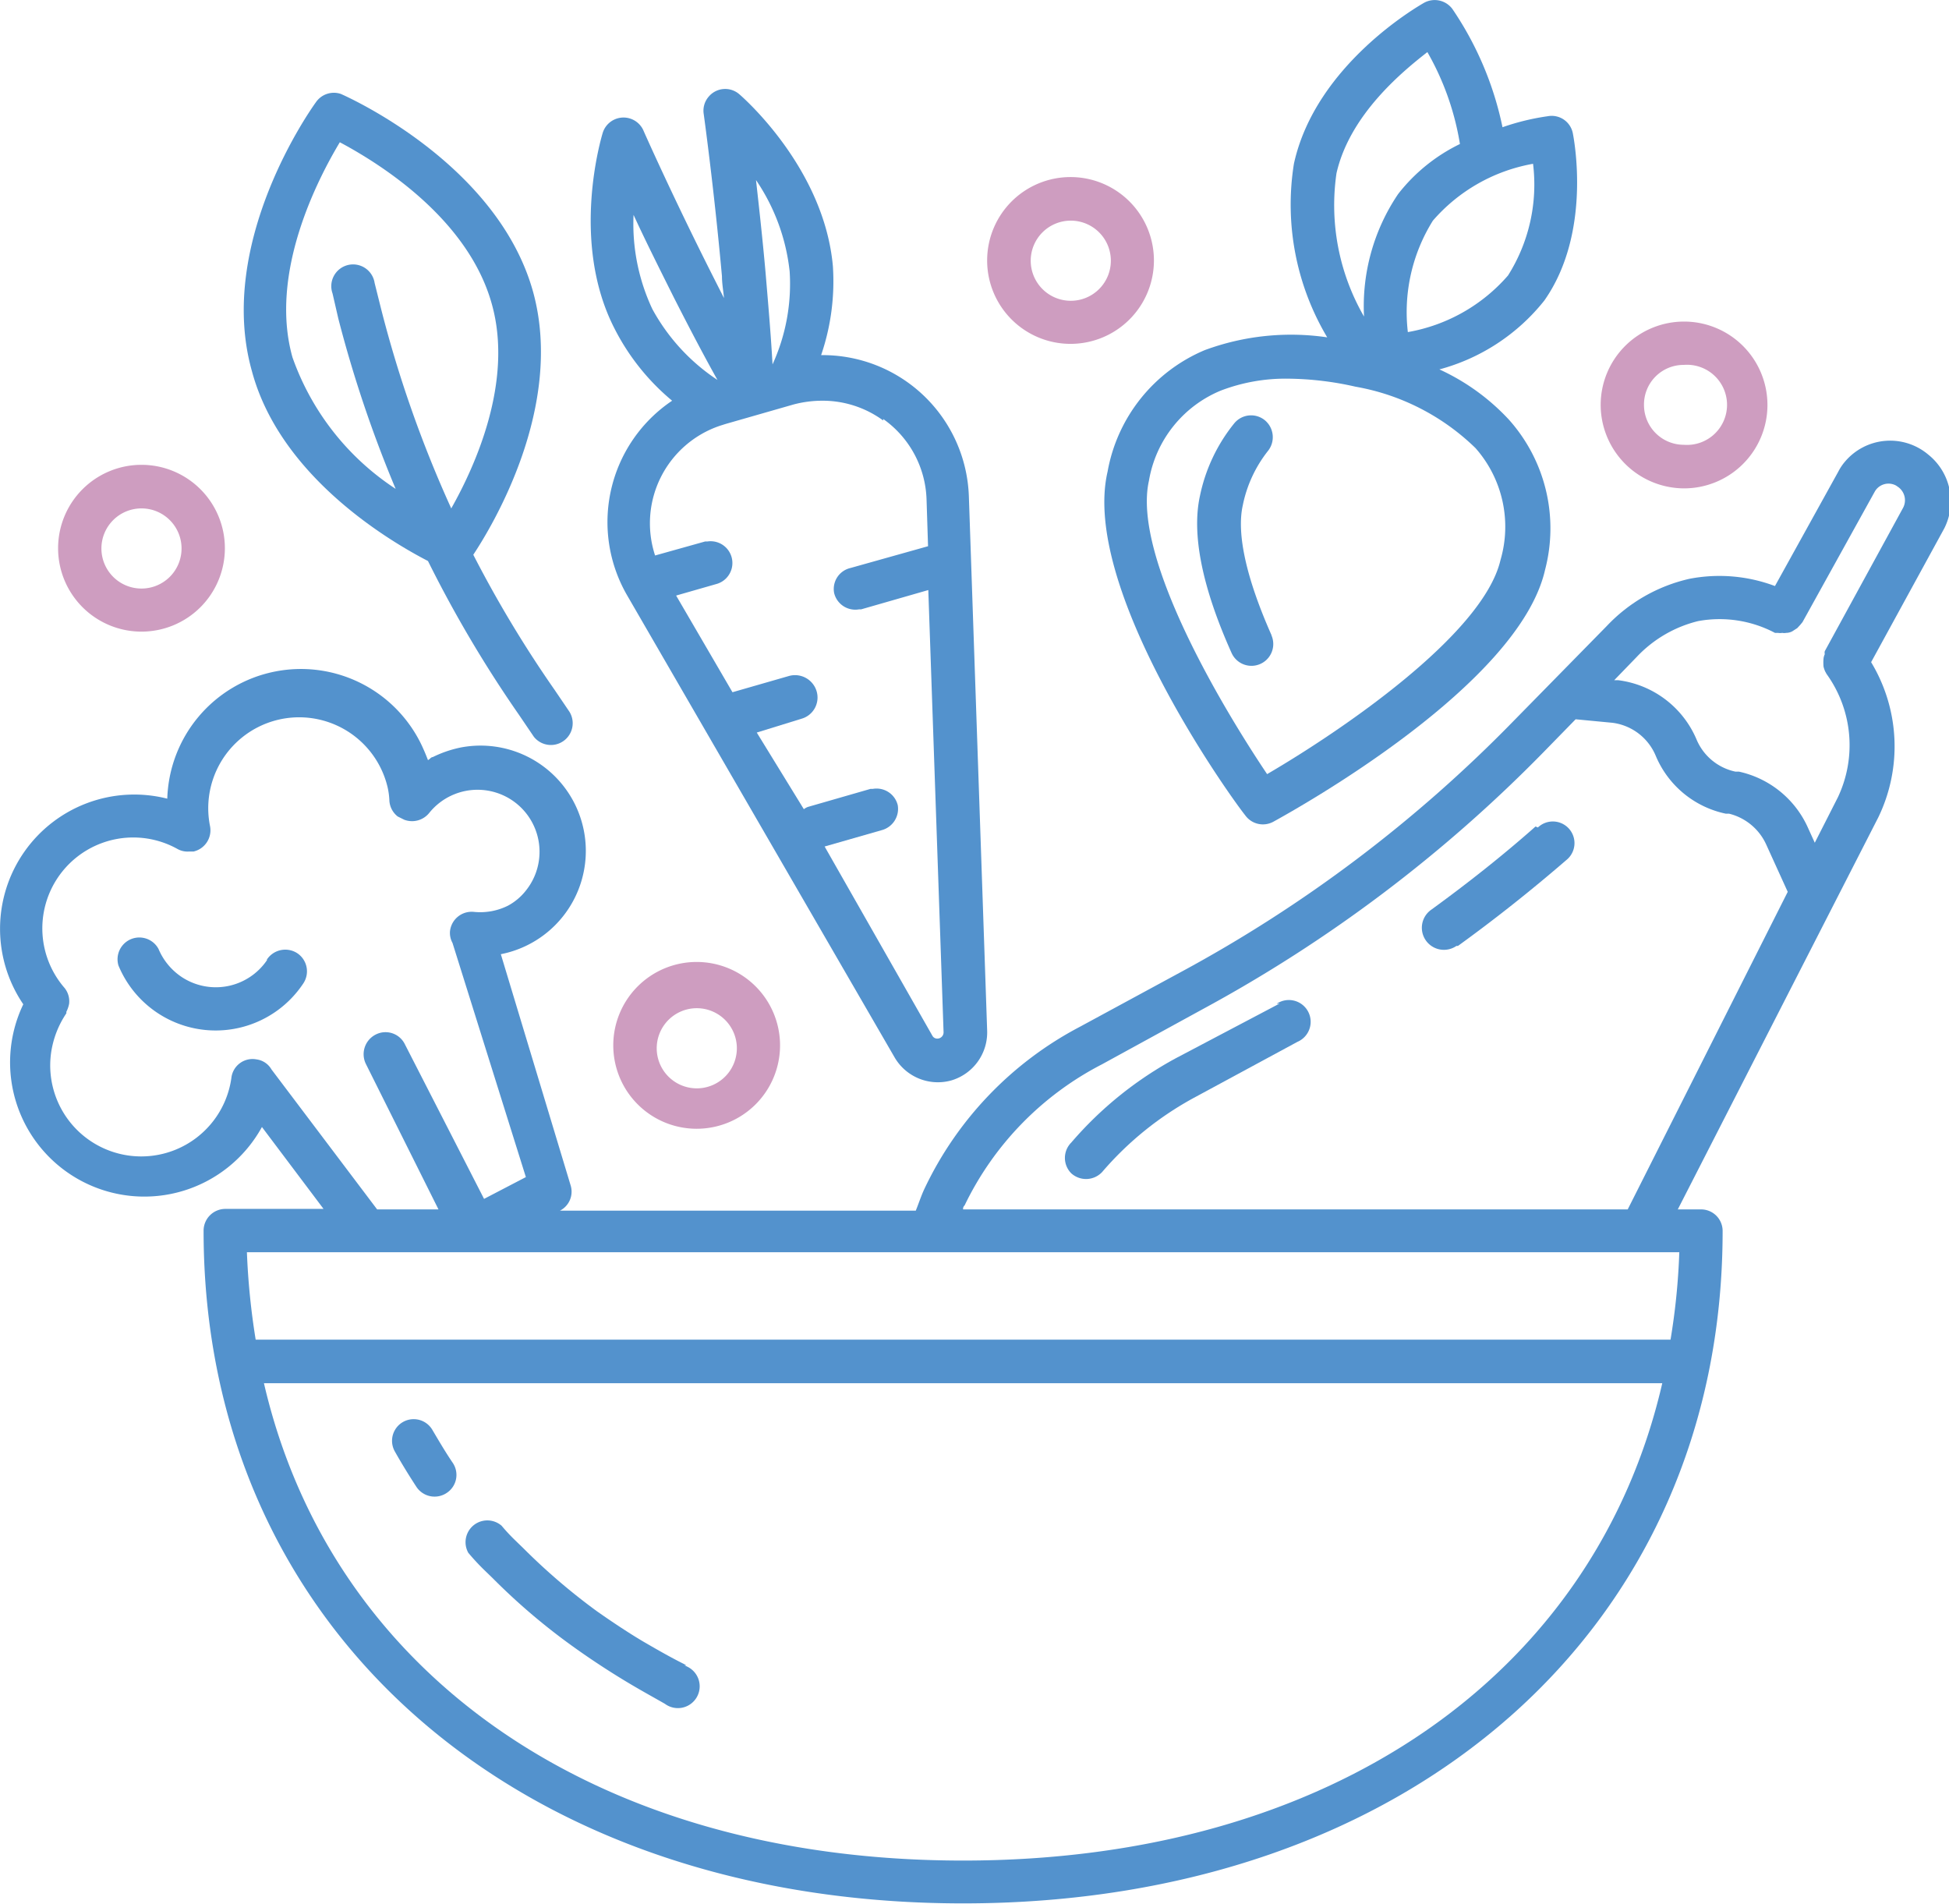
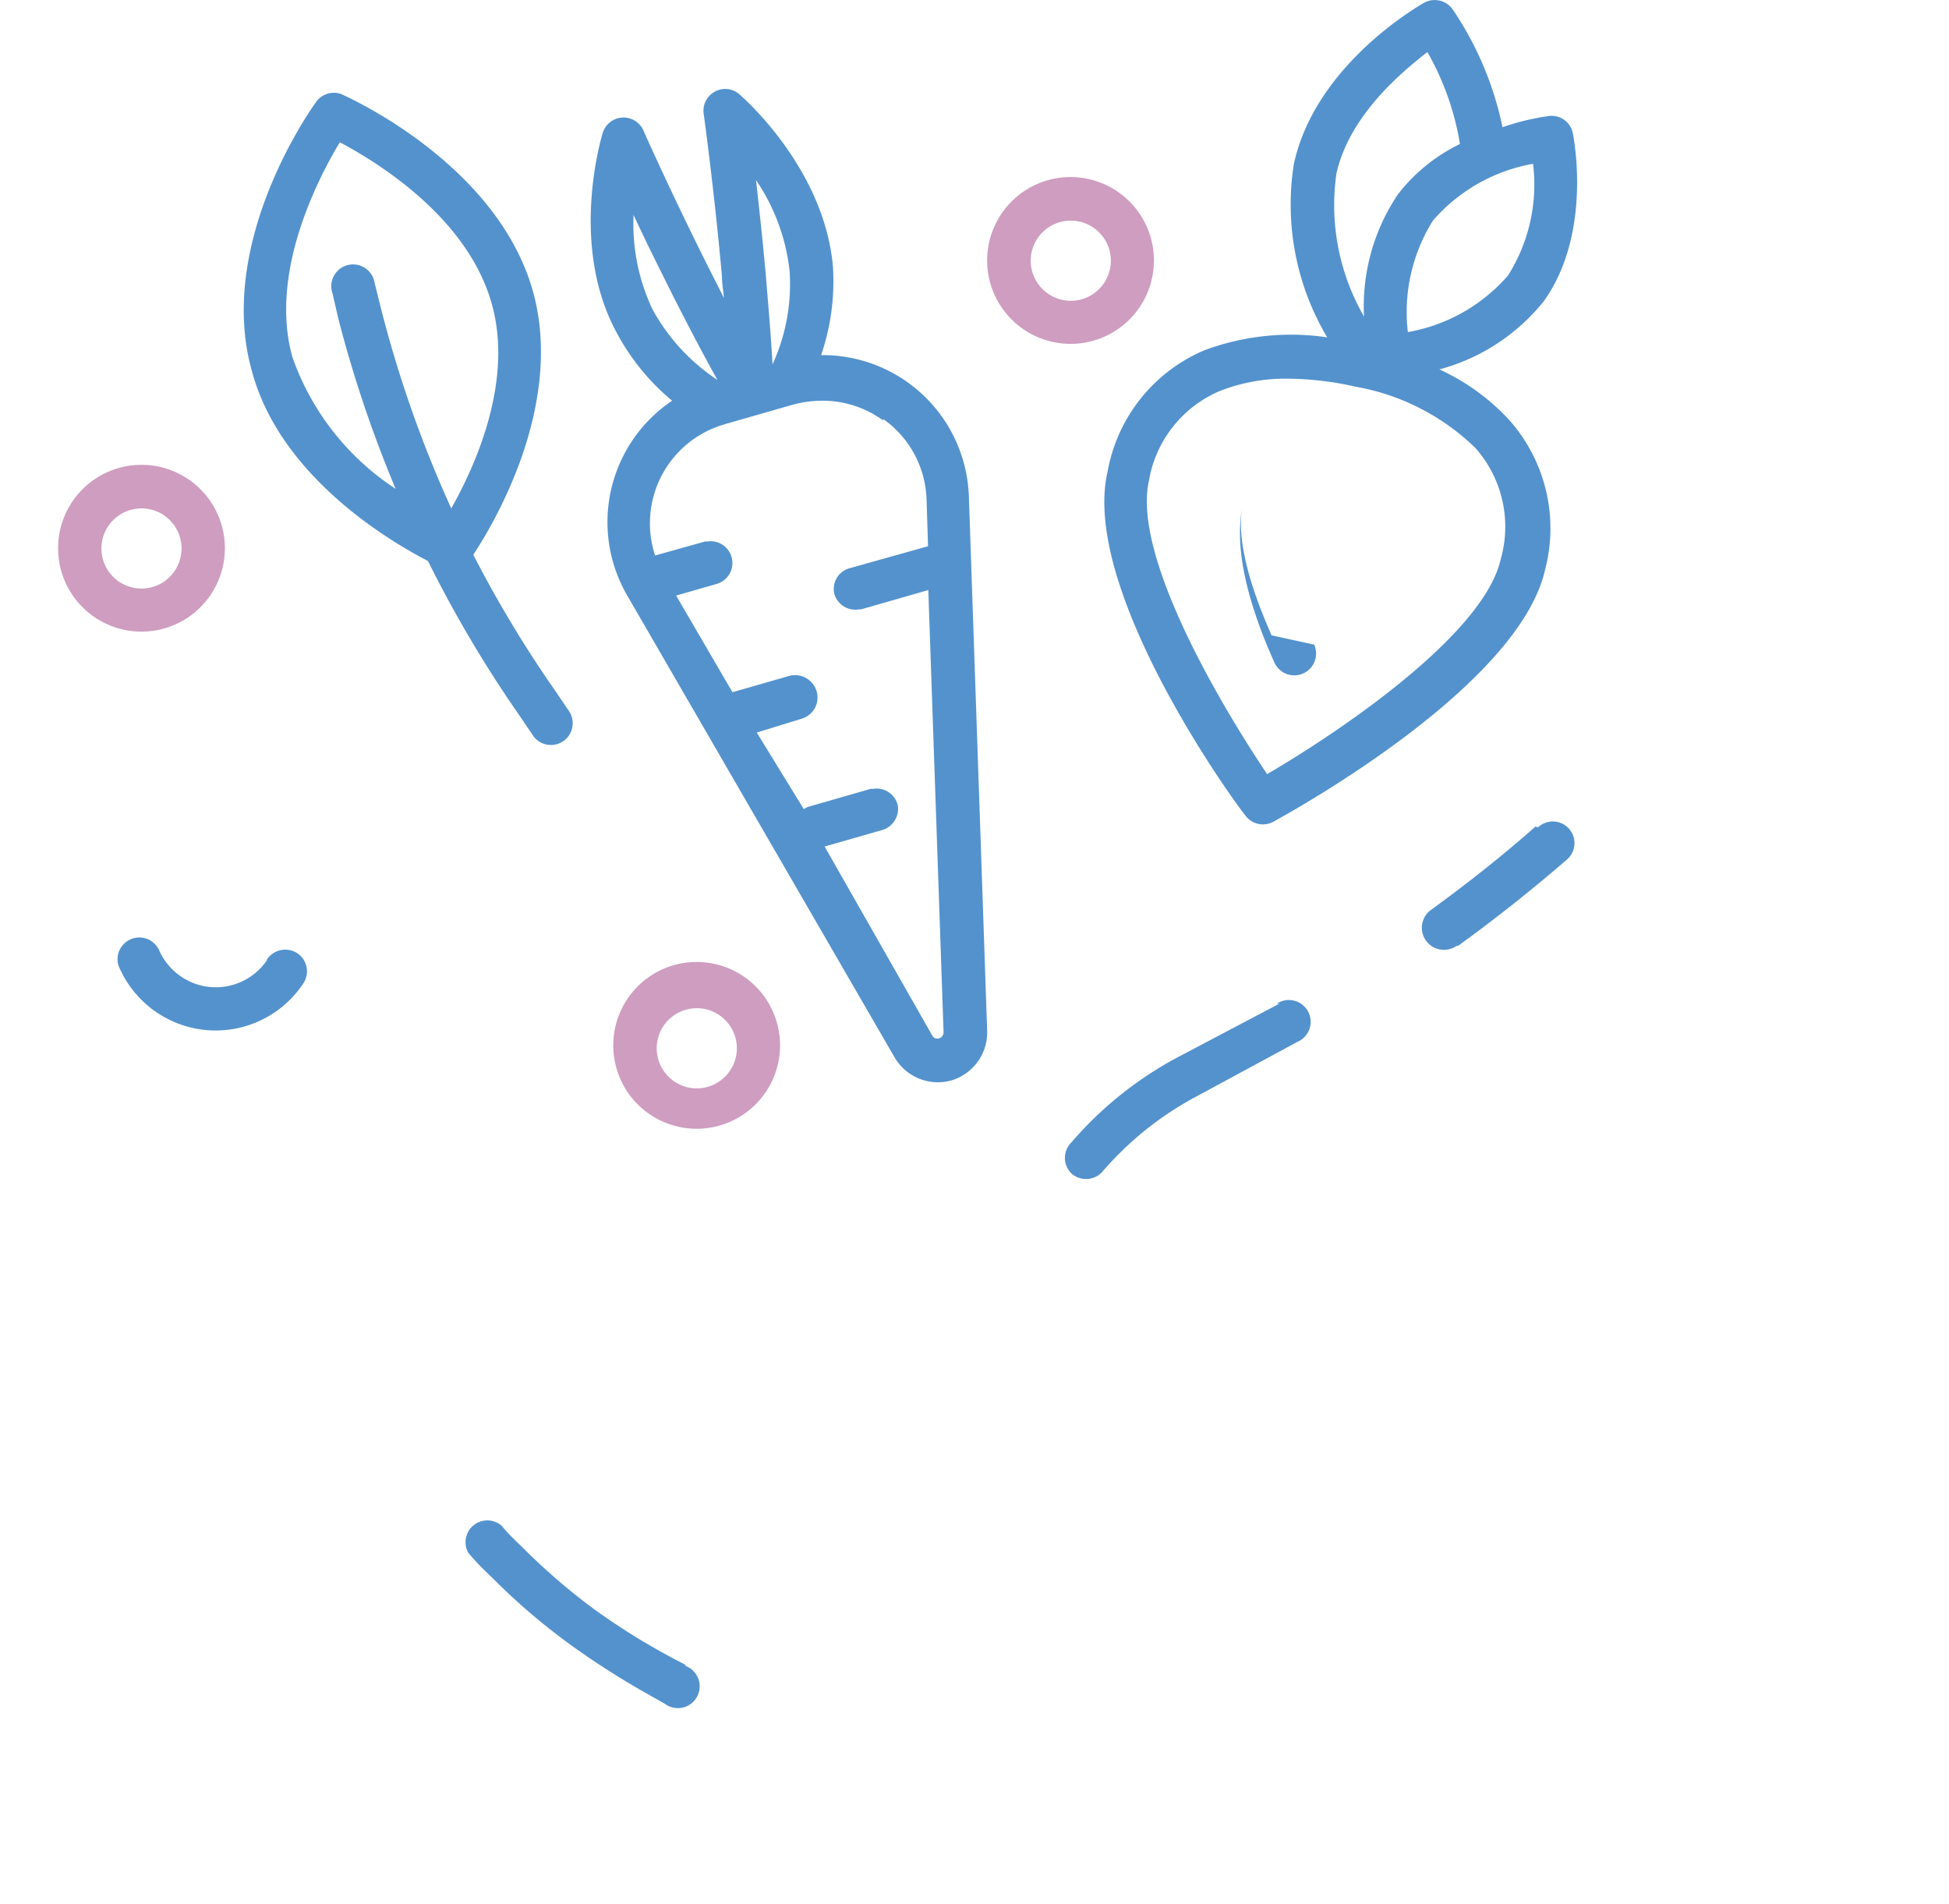
<svg xmlns="http://www.w3.org/2000/svg" viewBox="0 0 77.83 76.02">
  <defs>
    <style>.cls-1{fill:#5392cd;}.cls-2{fill:#ce9dc0;}</style>
  </defs>
  <title>Ресурс 2</title>
  <g id="Слой_2" data-name="Слой 2">
    <g id="Слой_1-2" data-name="Слой 1">
      <path class="cls-1" d="M26.84,16a5.84,5.84,0,0,0-1.78,7.8L35.73,42.23a2,2,0,0,0,2.26.91h0a2,2,0,0,0,1.43-2l-.73-21.32a5.84,5.84,0,0,0-5.9-5.64,9.11,9.11,0,0,0,.47-3.55c-.35-3.92-3.6-6.75-3.74-6.87a.86.86,0,0,0-1.22.1.85.85,0,0,0-.2.68s.41,2.94.73,6.49c0,.3.06.61.08.87l-.41-.81c-1.61-3.18-2.8-5.86-2.81-5.89a.87.87,0,0,0-1.62.1c-.05.17-1.31,4.33.46,7.8A9.11,9.11,0,0,0,26.84,16Zm8.43.73A4.09,4.09,0,0,1,37,19.94l.06,1.87-3.1.87a.86.86,0,0,0-.65,1,.87.87,0,0,0,1,.65l.08,0,2.68-.77.61,17.66a.25.25,0,0,1-.24.25.22.22,0,0,1-.21-.12L32.93,33.8l2.27-.65a.88.88,0,0,0,.65-1,.87.87,0,0,0-1-.65l-.09,0-2.5.72a.65.65,0,0,0-.16.09l-1.88-3.06L32,28.7a.88.88,0,0,0,.61-1.1.9.9,0,0,0-1.1-.61h0l-2.26.65L27,23.78l1.64-.47a.87.87,0,0,0-.39-1.69l-.09,0-2,.56A4.11,4.11,0,0,1,28.75,17l.22-.07,2.72-.78A4.49,4.49,0,0,1,32.84,16a4.1,4.1,0,0,1,2.43.79Zm-3.74-5.94a7.73,7.73,0,0,1-.68,3.76h0c-.07-1.25-.18-2.49-.28-3.68-.12-1.36-.26-2.6-.38-3.68A8,8,0,0,1,31.53,10.81ZM26.92,11.9c.54,1.06,1.11,2.16,1.73,3.27h0a7.94,7.94,0,0,1-2.6-2.83,8,8,0,0,1-.75-3.76C25.75,9.56,26.33,10.72,26.92,11.9Z" />
      <path class="cls-1" d="M17.09,22.4a48.73,48.73,0,0,0,3.64,6.15l.59.87a.87.87,0,0,0,1.42-1l-.59-.87a46.84,46.84,0,0,1-3.25-5.4c.73-1.1,3.65-5.89,2.39-10.49h0c-1.42-5.13-7.43-7.8-7.68-7.91a.87.87,0,0,0-1,.34c-.16.22-4,5.59-2.55,10.73C11.18,19,15.5,21.58,17.09,22.4ZM13.57,5.68c1.5.8,5.11,3,6.07,6.46h0c.87,3.1-.67,6.48-1.62,8.16a47.51,47.51,0,0,1-2.81-8l-.25-1a.87.87,0,1,0-1.68.42h0l.23,1a49.4,49.4,0,0,0,2.29,6.8,10.41,10.41,0,0,1-4.12-5.25C10.73,10.9,12.7,7.13,13.57,5.68Z" />
      <path class="cls-1" d="M10.66,38.34A2.47,2.47,0,0,1,7.24,39a2.52,2.52,0,0,1-.91-1.11.87.87,0,0,0-1.6.66,4.2,4.2,0,0,0,7.38.72.87.87,0,0,0-.24-1.21.88.88,0,0,0-1.21.25Z" />
      <path class="cls-2" d="M24.49,41.73a3.33,3.33,0,1,0,3.33-3.32A3.33,3.33,0,0,0,24.49,41.73Zm4.93,0a1.6,1.6,0,1,1-3.19,0,1.6,1.6,0,0,1,3.19,0Z" />
-       <path class="cls-2" d="M67.24,19.5a3.33,3.33,0,1,0-3.32-3.33h0A3.34,3.34,0,0,0,67.24,19.5Zm0-4.93a1.6,1.6,0,1,1,0,3.19,1.59,1.59,0,0,1-1.59-1.59h0a1.58,1.58,0,0,1,1.58-1.6Z" />
      <path class="cls-2" d="M42.75,13.73a3.33,3.33,0,1,0-3.33-3.32A3.33,3.33,0,0,0,42.75,13.73Zm0-4.92a1.6,1.6,0,1,1-1.59,1.6,1.6,1.6,0,0,1,1.59-1.6Z" />
      <path class="cls-2" d="M5.64,25.22A3.33,3.33,0,1,0,2.32,21.9,3.33,3.33,0,0,0,5.64,25.22Zm0-4.92a1.6,1.6,0,1,1-1.59,1.6,1.6,1.6,0,0,1,1.59-1.6Z" />
-       <path class="cls-1" d="M17.27,57.1a.86.86,0,1,0-1.5.86h0c.27.48.56.95.86,1.41a.87.87,0,0,0,1.21.24.86.86,0,0,0,.24-1.2h0C17.8,58,17.53,57.54,17.27,57.1Z" />
      <path class="cls-1" d="M27.41,66.49c-.57-.28-1.13-.6-1.68-.92s-1.29-.81-1.9-1.24a25,25,0,0,1-2.93-2.51l-.33-.32a7.41,7.41,0,0,1-.54-.58A.87.87,0,0,0,18.7,62a8.94,8.94,0,0,0,.66.71l.31.3a25.27,25.27,0,0,0,3.15,2.69c.65.47,1.33.92,2,1.33s1.17.68,1.73,1a.87.87,0,1,0,.9-1.48l-.12-.06Z" />
-       <path class="cls-1" d="M77,18.15a2.36,2.36,0,0,0-3.33.29,2,2,0,0,0-.26.39L70.88,23.4a6.3,6.3,0,0,0-3.41-.29A6.52,6.52,0,0,0,64.16,25l-3.73,3.8a55.05,55.05,0,0,1-13.25,10L43.12,41a14.12,14.12,0,0,0-6.21,6.48c-.13.28-.23.59-.34.86H22.36a.85.85,0,0,0,.43-1L20,38.1a4.2,4.2,0,0,0-1.62-8.25,4.62,4.62,0,0,0-1.1.38c-.07,0-.12.09-.19.12q-.11-.29-.24-.57A5.34,5.34,0,0,0,6.68,31.89,5.36,5.36,0,0,0,.93,40.1,5.36,5.36,0,0,0,10.46,45h0l2.46,3.27H9a.87.87,0,0,0-.87.87C8.13,65,20.6,76,38.46,76S68.79,65,68.79,49.16a.86.86,0,0,0-.86-.87H67l8-15.64a6.5,6.5,0,0,0-.28-6.21l2.92-5.34A2.39,2.39,0,0,0,77,18.15ZM10.84,42.7h0a.81.81,0,0,0-.6-.4.85.85,0,0,0-1,.74,3.63,3.63,0,1,1-7.2-1,3.78,3.78,0,0,1,.61-1.58v-.06a1.21,1.21,0,0,0,.11-.32.85.85,0,0,0-.18-.63h0a3.63,3.63,0,0,1,4.51-5.55.82.82,0,0,0,.46.1h.18a.87.87,0,0,0,.66-1,3.63,3.63,0,0,1,7.08-1.6,2.89,2.89,0,0,1,.08.58.87.87,0,0,0,.33.62h0l.14.07.12.06a.88.88,0,0,0,1-.27A2.47,2.47,0,0,1,21,35.56a2.29,2.29,0,0,1-.71.6,2.48,2.48,0,0,1-1.37.25.87.87,0,0,0-.95.77h0a.83.83,0,0,0,.1.47h0L21,47l-1.67.87L16.17,41.7A.86.86,0,0,0,15,41.31a.88.88,0,0,0-.39,1.17h0l2.9,5.81H15.06ZM38.46,74.29h0c-14.69,0-25.23-7.44-27.92-19.06H66.38C63.7,66.85,53.15,74.29,38.46,74.29Zm28.25-20.8H10.21A28.56,28.56,0,0,1,9.86,50h57.2A26.68,26.68,0,0,1,66.71,53.49Zm-28.25-5.2a.18.18,0,0,1,.06-.16A12.38,12.38,0,0,1,44,42.5l4-2.19A57,57,0,0,0,61.67,30l1.25-1.28,1.47.14a2.17,2.17,0,0,1,1.73,1.32,3.9,3.9,0,0,0,2.8,2.31h.13a2.21,2.21,0,0,1,1.48,1.23l.86,1.89h0L65,48.29ZM76,20.27,72.87,26a.24.24,0,0,0,0,.12.55.55,0,0,0-.05.17,1.82,1.82,0,0,0,0,.33,1.27,1.27,0,0,0,.06.18l.06.11a4.86,4.86,0,0,1,.45,4.93l-.92,1.81-.3-.66a3.94,3.94,0,0,0-2.73-2.18H69.3a2.17,2.17,0,0,1-1.55-1.28,3.93,3.93,0,0,0-3.13-2.37h-.16l.91-.94a5,5,0,0,1,2.44-1.42,4.73,4.73,0,0,1,3.07.47H71a.49.49,0,0,0,.17,0,.43.43,0,0,0,.16,0,.51.51,0,0,0,.3-.1l.14-.09.12-.13.09-.11,2.88-5.2a.63.63,0,0,1,.86-.25l.1.07A.65.65,0,0,1,76,20.27Z" />
      <path class="cls-1" d="M61.32,33c-1.32,1.17-2.73,2.28-4.16,3.32a.87.87,0,1,0,1,1.45l.06,0c1.48-1.07,2.93-2.22,4.33-3.43a.86.86,0,0,0-1.08-1.35l-.06.05Z" />
      <path class="cls-1" d="M51.1,40.07,47,42.23a14.74,14.74,0,0,0-4.22,3.39.87.87,0,0,0,0,1.23.88.88,0,0,0,1.23-.05l0,0a13,13,0,0,1,3.73-3l4.07-2.2a.87.87,0,1,0-.83-1.52Z" />
      <path class="cls-1" d="M49.73,32.56a.87.87,0,0,0,1.12.25c1-.55,9.81-5.46,10.85-10.06a6.51,6.51,0,0,0-1.45-6,8.76,8.76,0,0,0-2.77-2A8,8,0,0,0,61.67,12h0c1.92-2.73,1.17-6.51,1.14-6.67a.86.86,0,0,0-1-.69A9.52,9.52,0,0,0,60,5.08,13.1,13.1,0,0,0,58,.36.88.88,0,0,0,56.87.11c-.17.1-4.33,2.45-5.2,6.43A10.36,10.36,0,0,0,53,13.47a9.93,9.93,0,0,0-4.89.51,6.5,6.5,0,0,0-3.88,4.85C43.16,23.42,49,31.64,49.73,32.56ZM60.22,11h0a6.86,6.86,0,0,1-4,2.26,6.89,6.89,0,0,1,1-4.45,6.88,6.88,0,0,1,4-2.27A6.8,6.8,0,0,1,60.22,11ZM53.37,6.92C53.9,4.58,56,2.86,57,2.08a10.88,10.88,0,0,1,1.3,3.67,7,7,0,0,0-2.47,2,8,8,0,0,0-1.36,4.89A8.89,8.89,0,0,1,53.37,6.92ZM45.88,19.2a4.75,4.75,0,0,1,2.86-3.6,7.23,7.23,0,0,1,2.72-.48,12.58,12.58,0,0,1,2.67.32,9.12,9.12,0,0,1,4.79,2.45,4.74,4.74,0,0,1,1,4.47c-.7,3-6.44,6.87-9.32,8.55C48.76,28.17,45.21,22.2,45.88,19.2Z" />
-       <path class="cls-1" d="M50.78,25.37c-1-2.25-1.41-4.05-1.15-5.2a5.13,5.13,0,0,1,1-2.16.88.88,0,0,0-.12-1.23.87.87,0,0,0-1.22.12,6.78,6.78,0,0,0-1.37,2.89c-.34,1.53.08,3.65,1.26,6.28a.87.87,0,1,0,1.59-.71Z" />
+       <path class="cls-1" d="M50.78,25.37c-1-2.25-1.41-4.05-1.15-5.2c-.34,1.53.08,3.65,1.26,6.28a.87.87,0,1,0,1.59-.71Z" />
    </g>
  </g>
</svg>